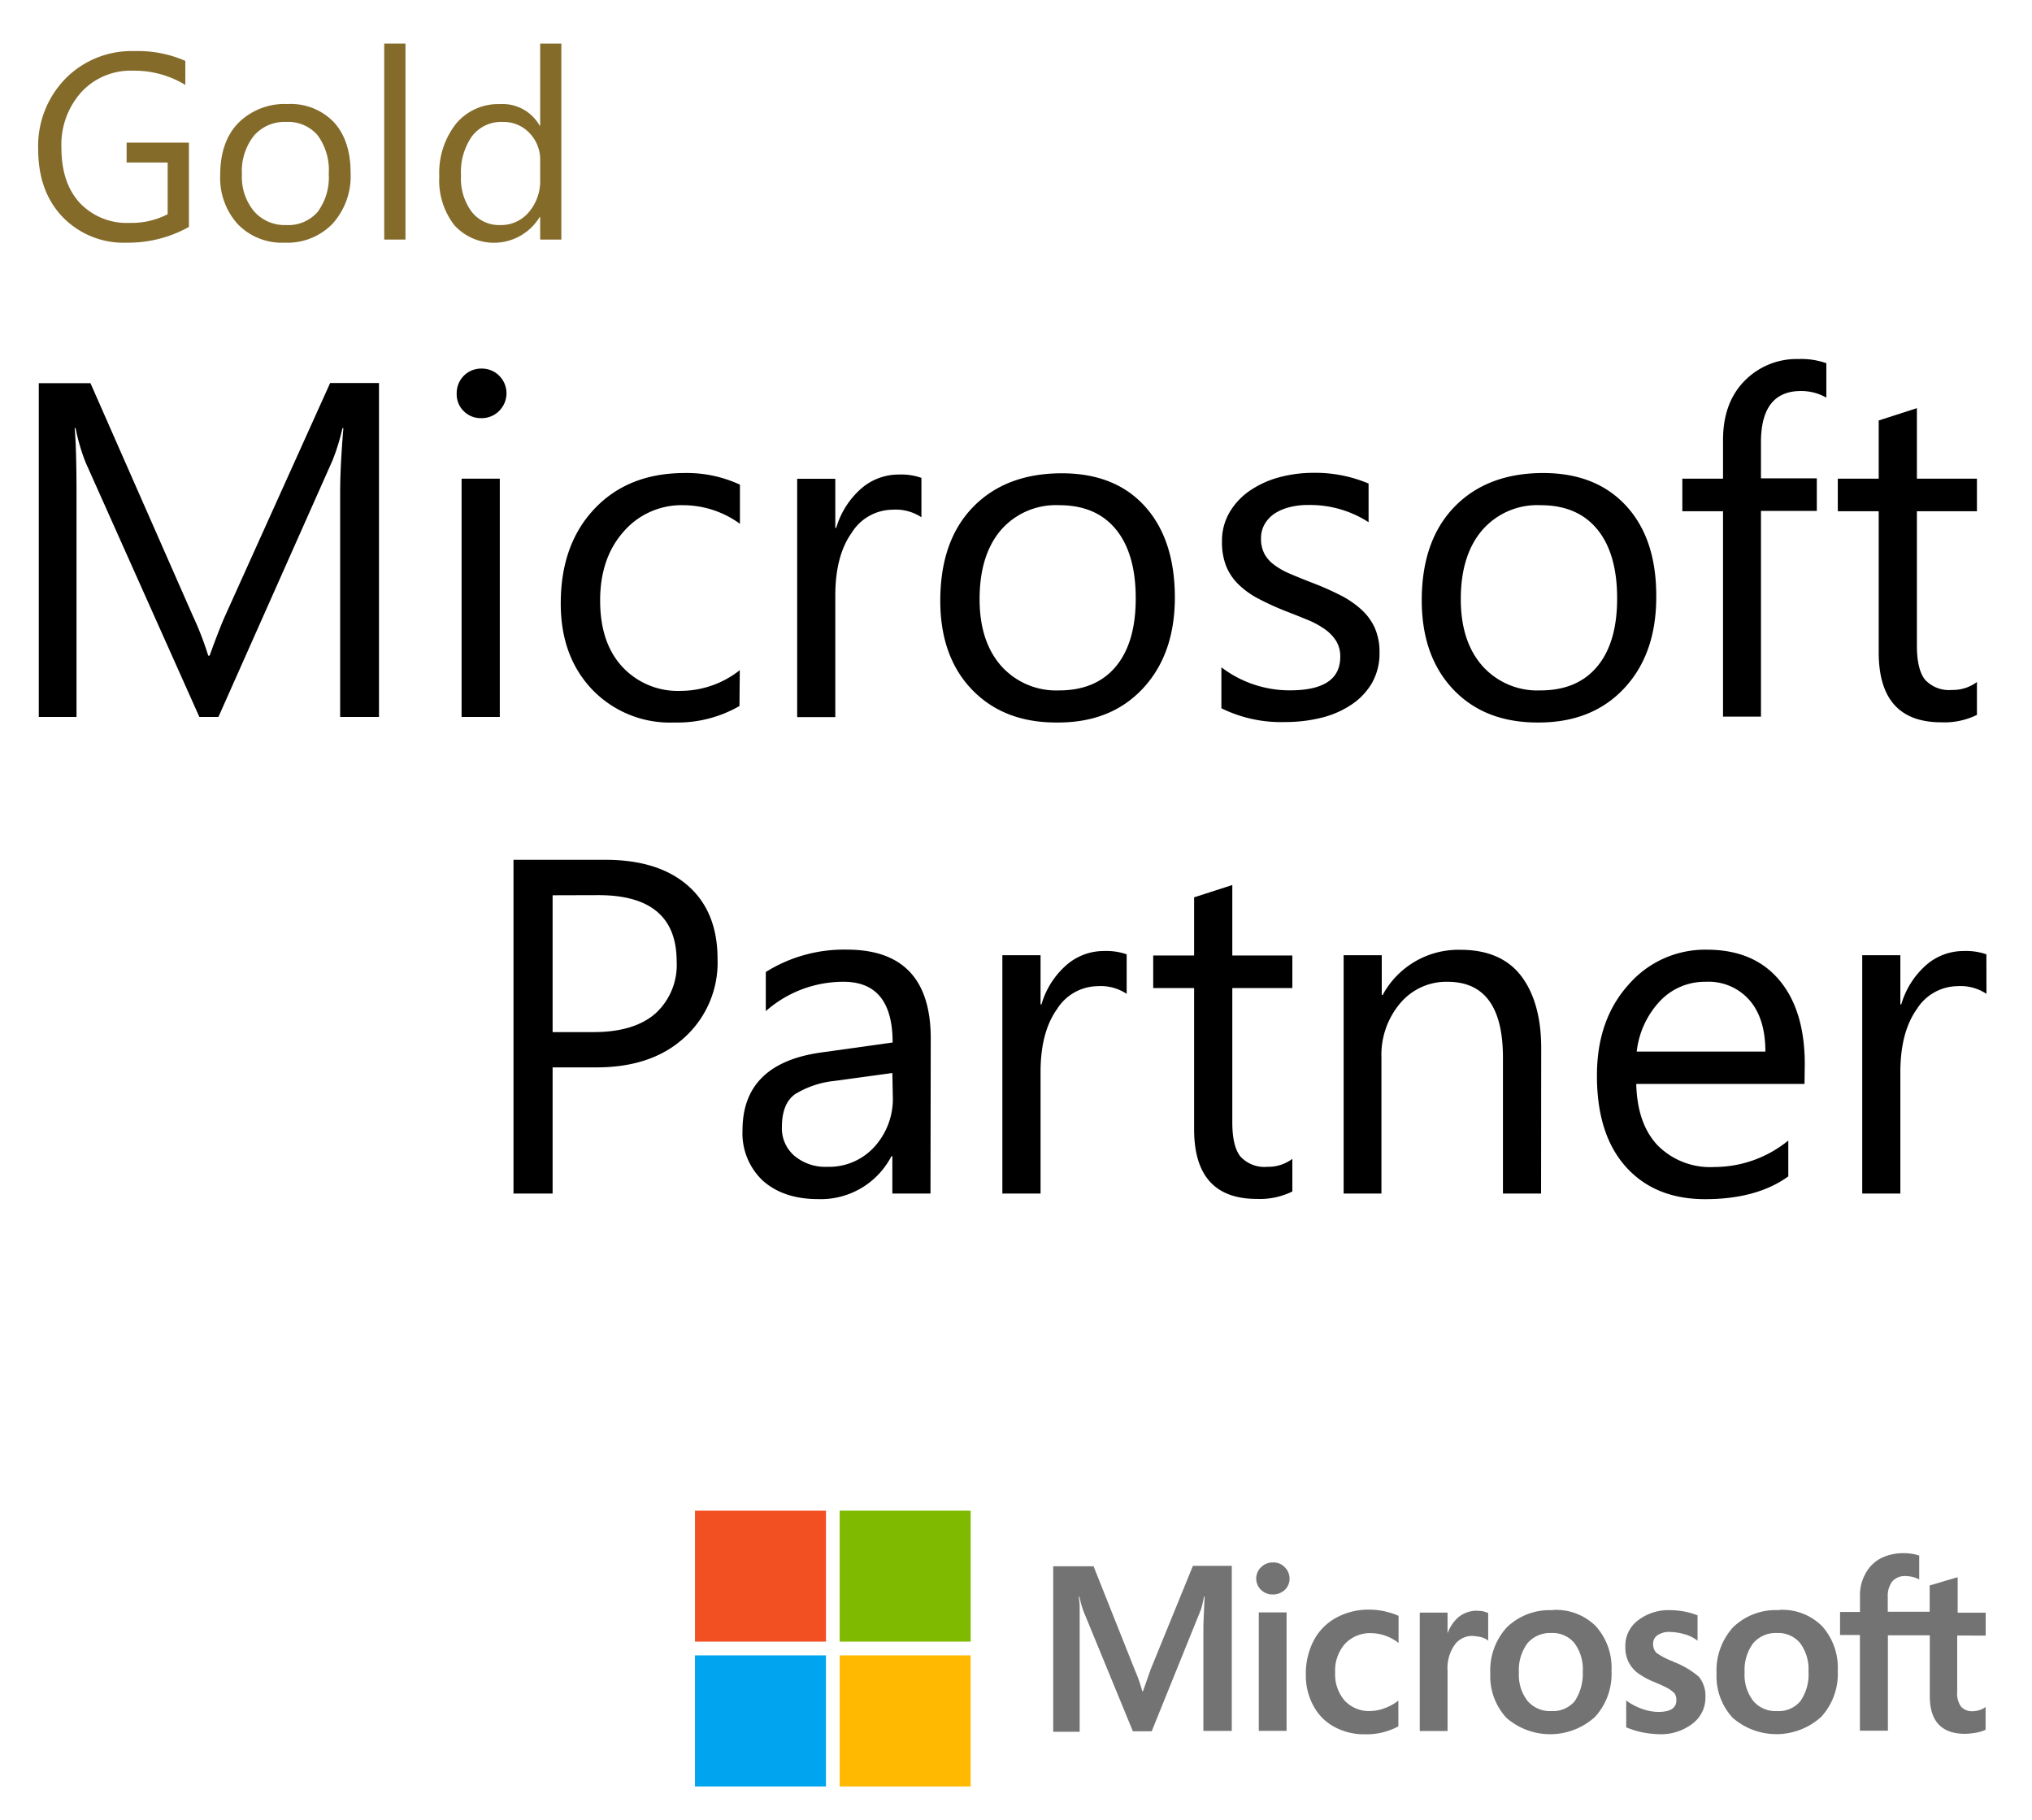
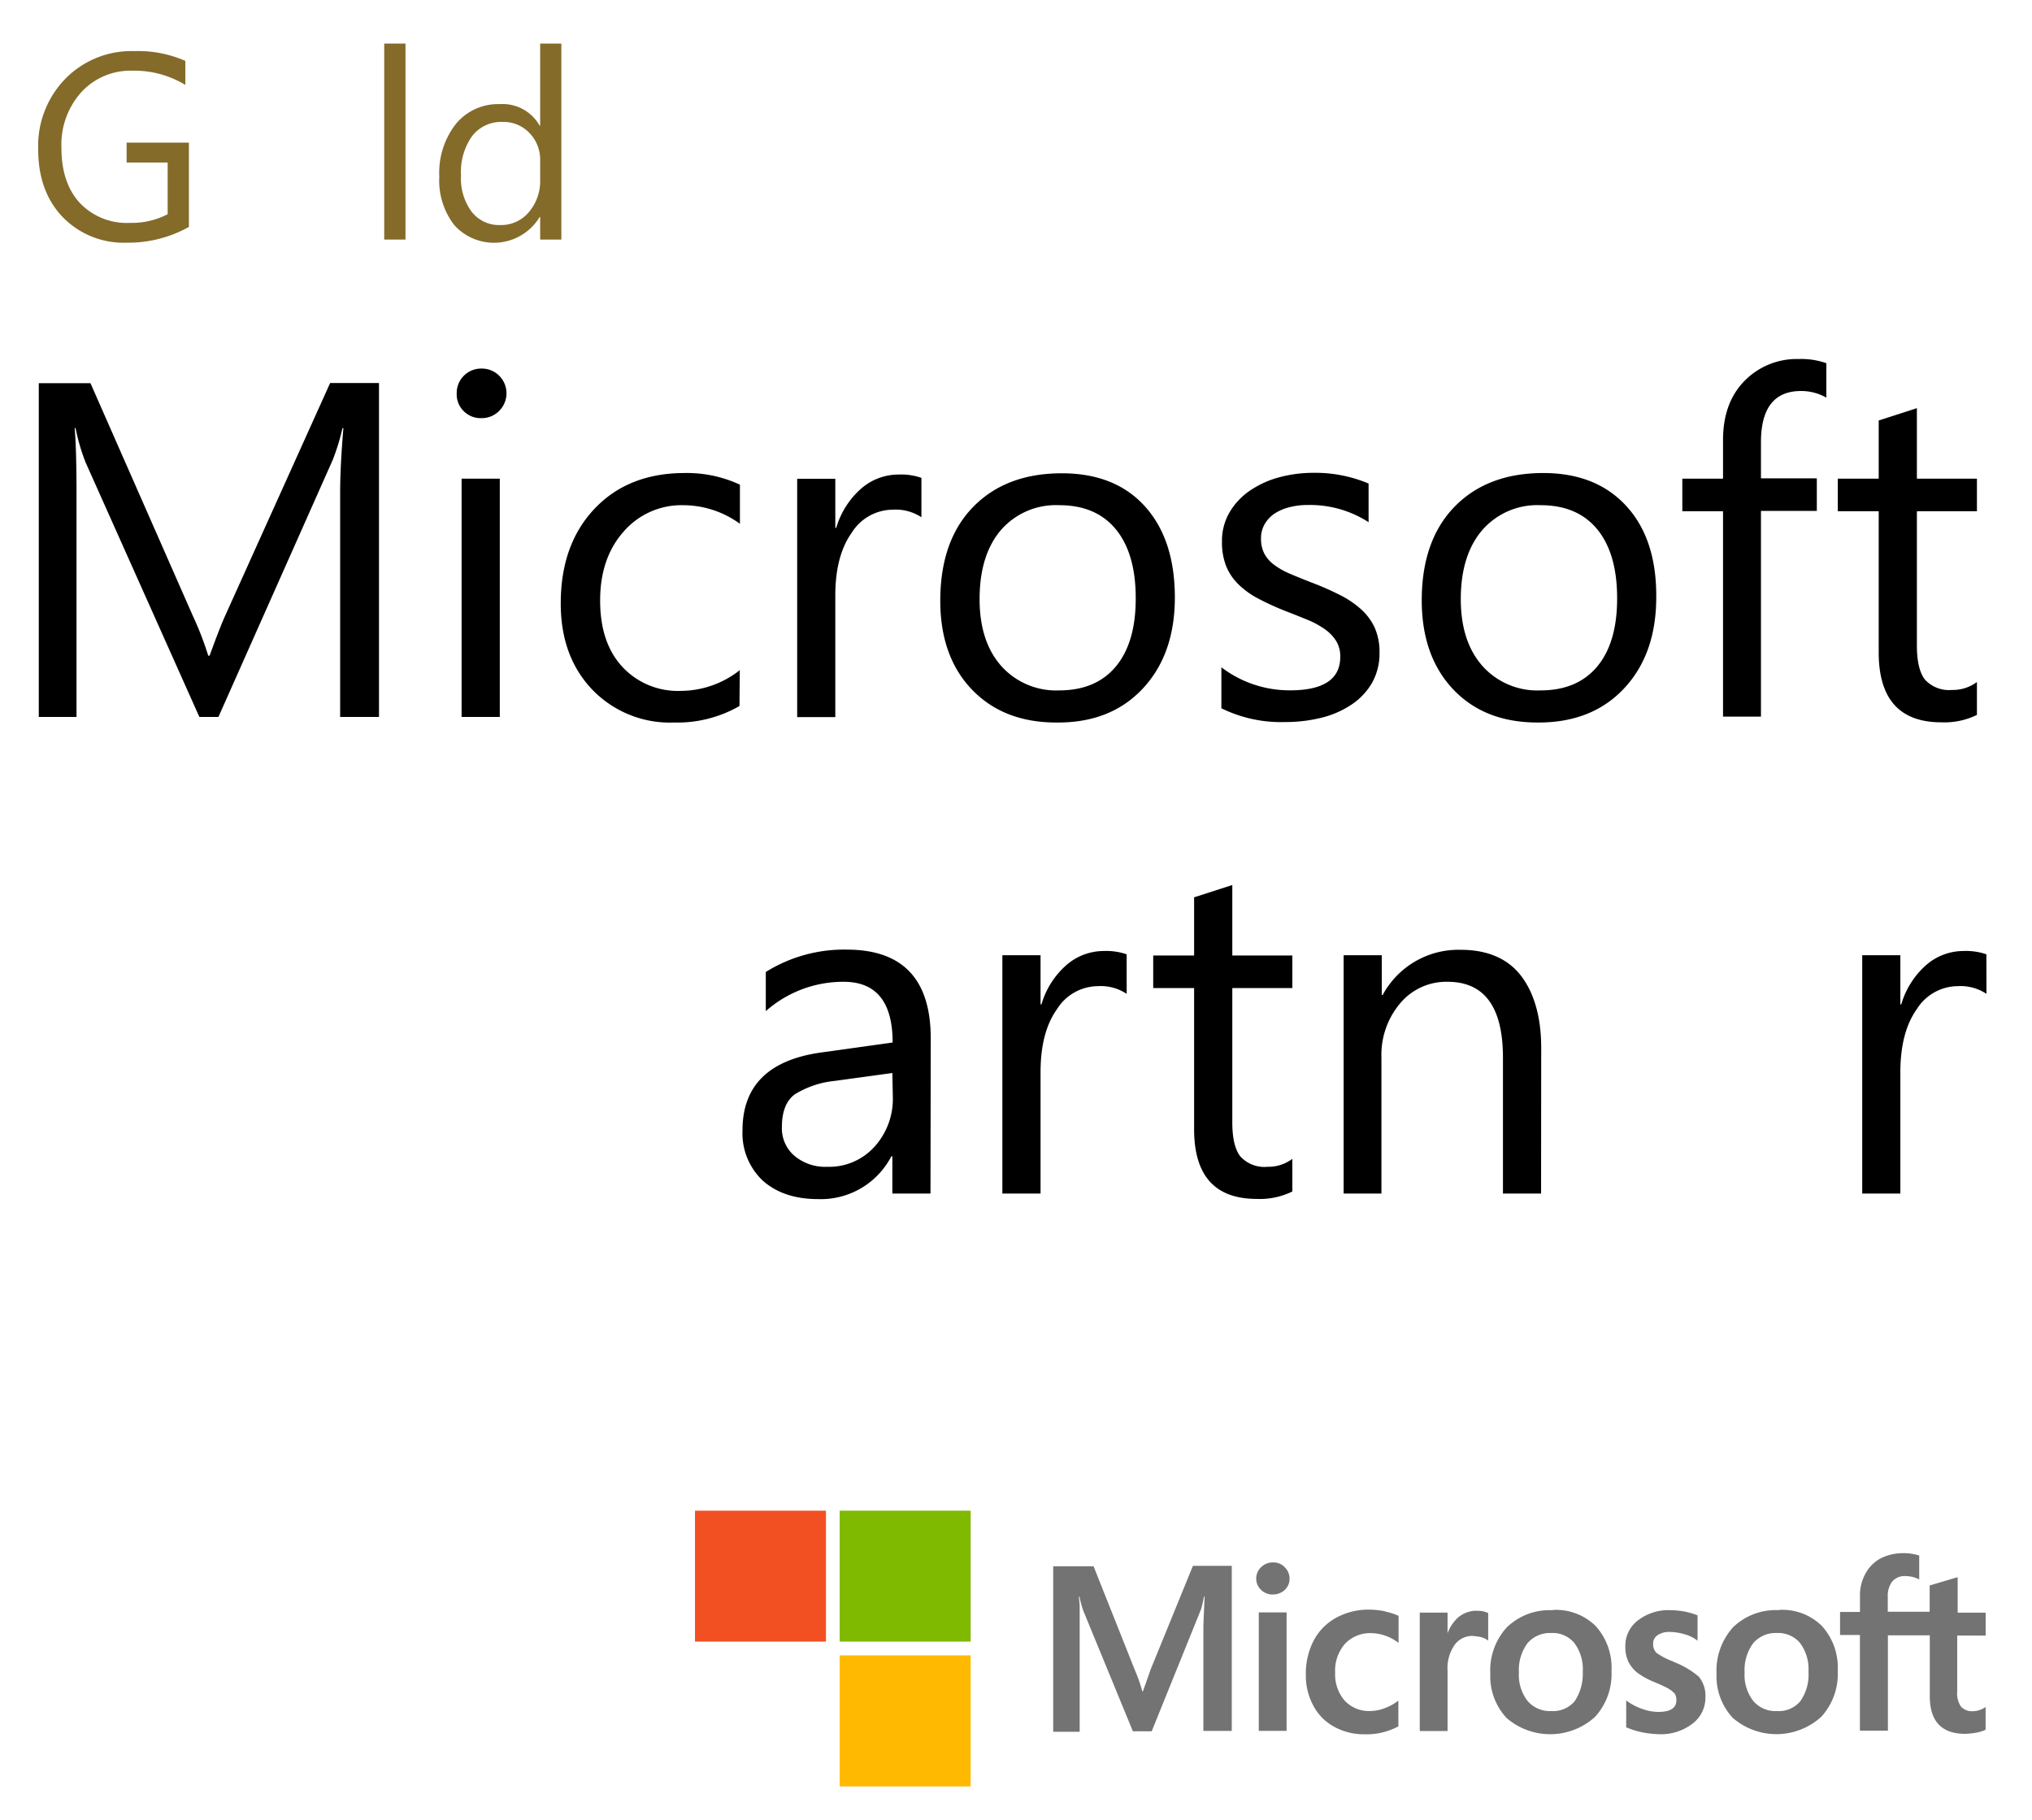
<svg xmlns="http://www.w3.org/2000/svg" id="Layer_1" data-name="Layer 1" viewBox="0 0 307 275">
  <defs>
    <style>.cls-1{fill:#737373;}.cls-2{fill:#f25022;}.cls-3{fill:#7fba00;}.cls-4{fill:#00a4ef;}.cls-5{fill:#ffb900;}.cls-6{fill:#846b2a;}</style>
  </defs>
  <title>Microsoft-Gold-Partner-Logo</title>
  <path d="M57.26,108.31H51.39V74.49q0-4,.49-9.81h-.14a32.12,32.12,0,0,1-1.51,4.89L33,108.31H30.12L12.93,69.85a30,30,0,0,1-1.51-5.17h-.14c.18,2,.28,5.31.28,9.88v33.75H5.86V57.89h7.81L29.14,93.05a47,47,0,0,1,2.32,6h.21q1.5-4.16,2.42-6.19l15.79-35h7.38Z" />
  <path d="M72.69,63.17a3.61,3.61,0,0,1-2.63-1.06A3.54,3.54,0,0,1,69,59.44a3.69,3.69,0,0,1,3.72-3.76,3.72,3.72,0,0,1,2.69,1.07,3.75,3.75,0,0,1,0,5.33A3.7,3.7,0,0,1,72.69,63.17Zm2.82,45.14H69.74v-36h5.77Z" />
  <path d="M111.72,106.66a18.8,18.8,0,0,1-9.85,2.49,16.28,16.28,0,0,1-12.42-5q-4.74-5-4.73-13,0-8.9,5.1-14.29t13.6-5.4a19,19,0,0,1,8.37,1.76v5.91a14.62,14.62,0,0,0-8.58-2.81,11.56,11.56,0,0,0-9,4q-3.54,4-3.54,10.39t3.33,10a11.43,11.43,0,0,0,8.91,3.66,14.44,14.44,0,0,0,8.86-3.13Z" />
  <path d="M139.21,78.14A7.08,7.08,0,0,0,134.85,77a7.36,7.36,0,0,0-6.17,3.48q-2.48,3.48-2.48,9.5v18.35h-5.76v-36h5.76v7.42h.14a12.61,12.61,0,0,1,3.76-5.93,8.59,8.59,0,0,1,5.66-2.13,9.39,9.39,0,0,1,3.45.5Z" />
  <path d="M159.57,109.15c-5.33,0-9.57-1.68-12.75-5s-4.76-7.83-4.76-13.38q0-9.08,4.95-14.17t13.4-5.1q8.06,0,12.57,5t4.52,13.75q0,8.61-4.87,13.8T159.57,109.15ZM160,76.32a11,11,0,0,0-8.79,3.77Q148,83.87,148,90.52q0,6.39,3.27,10.09A11.12,11.12,0,0,0,160,104.3q5.58,0,8.59-3.62t3-10.3q0-6.75-3-10.41T160,76.32Z" />
  <path d="M184.53,107v-6.19a17,17,0,0,0,10.37,3.48q7.59,0,7.59-5.06a4.45,4.45,0,0,0-.65-2.45A6.43,6.43,0,0,0,200.08,95a13.21,13.21,0,0,0-2.6-1.39c-1-.41-2.07-.84-3.22-1.28a42.45,42.45,0,0,1-4.2-1.92,12.68,12.68,0,0,1-3-2.18,8.12,8.12,0,0,1-1.83-2.76,9.77,9.77,0,0,1-.61-3.62,8.52,8.52,0,0,1,1.16-4.48,10.25,10.25,0,0,1,3.09-3.27,14.54,14.54,0,0,1,4.41-2,19.87,19.87,0,0,1,5.12-.67,20.69,20.69,0,0,1,8.37,1.62v5.84a16.28,16.28,0,0,0-9.15-2.6,10.88,10.88,0,0,0-2.91.36,7.36,7.36,0,0,0-2.24,1,4.86,4.86,0,0,0-1.44,1.6,4.22,4.22,0,0,0-.51,2.06,4.89,4.89,0,0,0,.51,2.35,5.08,5.08,0,0,0,1.5,1.69,11.36,11.36,0,0,0,2.39,1.34c.93.4,2,.83,3.2,1.3a44.24,44.24,0,0,1,4.29,1.88,14.59,14.59,0,0,1,3.23,2.18,8.57,8.57,0,0,1,2.06,2.79,9,9,0,0,1,.72,3.76,9,9,0,0,1-1.18,4.65,10,10,0,0,1-3.15,3.26,14.27,14.27,0,0,1-4.53,1.94,22.52,22.52,0,0,1-5.38.63A20.42,20.42,0,0,1,184.53,107Z" />
  <path d="M232.3,109.15q-8,0-12.74-5T214.8,90.73q0-9.08,4.95-14.17t13.4-5.1q8,0,12.57,5t4.51,13.75q0,8.61-4.87,13.8T232.3,109.15Zm.43-32.83a11,11,0,0,0-8.79,3.77q-3.24,3.78-3.24,10.43,0,6.39,3.27,10.09a11.12,11.12,0,0,0,8.76,3.69q5.58,0,8.59-3.62t3-10.3q0-6.75-3-10.41T232.73,76.32Z" />
  <path d="M275.93,60.07a7.69,7.69,0,0,0-3.83-1q-6,0-6.05,7.63v5.56h8.44v4.92h-8.44v31.08h-5.73V77.23h-6.15V72.31h6.15V66.47q0-5.65,3.27-8.95a11,11,0,0,1,8.16-3.28,11.31,11.31,0,0,1,4.18.63Z" />
  <path d="M298.68,108a11.12,11.12,0,0,1-5.38,1.12q-9.45,0-9.46-10.55V77.23h-6.18V72.31h6.18V63.52l5.77-1.86V72.31h9.07v4.92h-9.07V97.51q0,3.63,1.23,5.17a4.92,4.92,0,0,0,4.08,1.55,6.06,6.06,0,0,0,3.76-1.2Z" />
-   <path d="M83.49,161.25v19.06H77.58V129.89H91.43q8.08,0,12.54,3.94t4.44,11.11a15.24,15.24,0,0,1-4.94,11.74q-4.93,4.57-13.34,4.57Zm0-26v20.67h6.18q6.12,0,9.34-2.8a9.9,9.9,0,0,0,3.22-7.89q0-10-11.82-10Z" />
  <path d="M140.58,180.31h-5.76v-5.63h-.15a12,12,0,0,1-11.07,6.47c-3.59,0-6.39-1-8.42-2.85a9.83,9.83,0,0,1-3-7.55q0-10.09,11.88-11.75l10.8-1.51q0-9.18-7.42-9.17a17.67,17.67,0,0,0-11.74,4.43v-5.91a22.27,22.27,0,0,1,12.23-3.38q12.69,0,12.69,13.43Zm-5.76-18.21-8.69,1.19a14.18,14.18,0,0,0-6,2q-2,1.42-2,5a5.47,5.47,0,0,0,1.88,4.31,7.27,7.27,0,0,0,5,1.67,9.22,9.22,0,0,0,7.08-3,10.75,10.75,0,0,0,2.8-7.61Z" />
  <path d="M170.22,150.14a7.08,7.08,0,0,0-4.36-1.16,7.36,7.36,0,0,0-6.17,3.48q-2.48,3.48-2.48,9.5v18.35h-5.77v-36h5.77v7.42h.14a12.53,12.53,0,0,1,3.76-5.93,8.59,8.59,0,0,1,5.66-2.13,9.39,9.39,0,0,1,3.45.5Z" />
  <path d="M195.25,180a11.12,11.12,0,0,1-5.38,1.12q-9.47,0-9.46-10.55v-21.3h-6.18v-4.92h6.18v-8.79l5.77-1.86v10.65h9.07v4.92h-9.07v20.28q0,3.63,1.23,5.17a4.92,4.92,0,0,0,4.08,1.55,6.06,6.06,0,0,0,3.76-1.2Z" />
  <path d="M232.83,180.31h-5.76V159.78q0-11.46-8.37-11.46a9.09,9.09,0,0,0-7.16,3.25,12.08,12.08,0,0,0-2.83,8.21v20.53H203v-36h5.76v6h.14a13,13,0,0,1,11.82-6.82c3.93,0,7,1.28,9,3.82s3.13,6.22,3.13,11Z" />
-   <path d="M272.63,163.75H247.21q.14,6,3.23,9.28A11.16,11.16,0,0,0,259,176.3a17.69,17.69,0,0,0,11.18-4v5.42q-4.74,3.43-12.55,3.44-7.62,0-12-4.9t-4.36-13.8q0-8.4,4.77-13.7a15.29,15.29,0,0,1,11.83-5.29q7.07,0,10.93,4.57t3.87,12.7Zm-5.91-4.89q0-5-2.41-7.77a8.2,8.2,0,0,0-6.59-2.77,9.3,9.3,0,0,0-6.92,2.91,13.28,13.28,0,0,0-3.52,7.63Z" />
  <path d="M300.12,150.14a7.08,7.08,0,0,0-4.36-1.16,7.36,7.36,0,0,0-6.17,3.48q-2.47,3.48-2.48,9.5v18.35h-5.76v-36h5.76v7.42h.14A12.61,12.61,0,0,1,291,145.8a8.59,8.59,0,0,1,5.66-2.13,9.39,9.39,0,0,1,3.45.5Z" />
  <path class="cls-1" d="M173.84,252.21l-1.16,3.3h-.1a22.46,22.46,0,0,0-1.13-3.23l-6.23-15.66h-6.1v25h4v-15.4c0-1,0-2.07,0-3.43,0-.68-.09-1.19-.13-1.58h.1a14.66,14.66,0,0,0,.58,2.13l7.49,18.21H174l7.43-18.37c.16-.42.32-1.26.49-2H182c-.09,1.84-.16,3.49-.19,4.49v15.82h4.29V236.55h-5.87Zm16.34-8.62h4.2v17.89h-4.2Zm2.13-7.55a2.46,2.46,0,0,0-1.77.71,2.36,2.36,0,0,0,0,3.45,2.48,2.48,0,0,0,1.77.68,2.58,2.58,0,0,0,1.78-.68,2.28,2.28,0,0,0,.74-1.71,2.39,2.39,0,0,0-.74-1.74,2.32,2.32,0,0,0-1.78-.71m16.95,7.39a11.75,11.75,0,0,0-2.35-.26,10.1,10.1,0,0,0-5.1,1.26,8.35,8.35,0,0,0-3.36,3.46,10.88,10.88,0,0,0-1.16,5.16,9.52,9.52,0,0,0,1.13,4.62,7.73,7.73,0,0,0,3.16,3.2A9.33,9.33,0,0,0,206.2,262a10.11,10.11,0,0,0,5.07-1.2l0,0V256.9l-.16.13a7.49,7.49,0,0,1-2,1.06,6.17,6.17,0,0,1-2,.39,5,5,0,0,1-3.94-1.55,6,6,0,0,1-1.45-4.23,6.1,6.1,0,0,1,1.48-4.36,5.19,5.19,0,0,1,3.94-1.62,6.92,6.92,0,0,1,4,1.36l.16.13v-4.1l0,0a9.5,9.5,0,0,0-2-.65m13.86-.13a4.4,4.4,0,0,0-2.84,1,6,6,0,0,0-1.62,2.42h0v-3.13h-4.2v17.89h4.2v-9.14a6.13,6.13,0,0,1,1-3.77,3.25,3.25,0,0,1,2.71-1.46,11.13,11.13,0,0,1,1.26.16,3.21,3.21,0,0,1,1,.42l.17.13v-4.2l-.1,0a3.22,3.22,0,0,0-1.58-.29m11.43-.1a9.25,9.25,0,0,0-6.94,2.59,9.62,9.62,0,0,0-2.49,7,9.23,9.23,0,0,0,2.45,6.68,10.07,10.07,0,0,0,13.37-.16,9.58,9.58,0,0,0,2.49-6.94,9.37,9.37,0,0,0-2.36-6.75,8.5,8.5,0,0,0-6.52-2.46M237.91,257a4.26,4.26,0,0,1-3.52,1.49,4.43,4.43,0,0,1-3.62-1.55,6.42,6.42,0,0,1-1.29-4.3,6.78,6.78,0,0,1,1.29-4.39,4.45,4.45,0,0,1,3.58-1.55,4.27,4.27,0,0,1,3.49,1.49,6.6,6.6,0,0,1,1.29,4.35,7.5,7.5,0,0,1-1.22,4.46M252.79,251a10.42,10.42,0,0,1-2.55-1.32,1.87,1.87,0,0,1-.48-1.36,1.49,1.49,0,0,1,.67-1.29,3.1,3.1,0,0,1,1.85-.49,8.09,8.09,0,0,1,2.16.33,5.47,5.47,0,0,1,1.87.87l.16.13V244l-.09,0a11,11,0,0,0-1.91-.55,12.82,12.82,0,0,0-2.07-.2,7.53,7.53,0,0,0-4.94,1.55,4.78,4.78,0,0,0-1.9,3.94,5.17,5.17,0,0,0,.42,2.2,5,5,0,0,0,1.29,1.68,11.17,11.17,0,0,0,2.58,1.45c1,.42,1.71.74,2.17,1a4.47,4.47,0,0,1,1,.78,1.83,1.83,0,0,1,.25,1c0,1.19-.9,1.77-2.74,1.77a7.33,7.33,0,0,1-2.33-.42,9.1,9.1,0,0,1-2.35-1.19l-.16-.13v4.1l.09,0a12.37,12.37,0,0,0,2.26.71,14.62,14.62,0,0,0,2.42.29,7.83,7.83,0,0,0,5.2-1.55,4.91,4.91,0,0,0,2-4.07,4.5,4.5,0,0,0-1-3.06,12.9,12.9,0,0,0-3.78-2.23m15.89-7.82a9.25,9.25,0,0,0-6.94,2.59,9.74,9.74,0,0,0-2.49,7,9.23,9.23,0,0,0,2.45,6.68,10.07,10.07,0,0,0,13.37-.16,9.58,9.58,0,0,0,2.49-6.94,9.37,9.37,0,0,0-2.36-6.75,8.48,8.48,0,0,0-6.52-2.46M272,257a4.23,4.23,0,0,1-3.52,1.49,4.37,4.37,0,0,1-3.61-1.55,6.42,6.42,0,0,1-1.29-4.3,6.78,6.78,0,0,1,1.29-4.39,4.44,4.44,0,0,1,3.58-1.55,4.31,4.31,0,0,1,3.49,1.49,6.6,6.6,0,0,1,1.29,4.35A7,7,0,0,1,272,257m28-9.91v-3.46h-4.23V238.3l-.13,0-4,1.19-.1,0v4h-6.33v-2.26a3.57,3.57,0,0,1,.71-2.36,2.52,2.52,0,0,1,2-.77,4.68,4.68,0,0,1,1.87.42l.17.1v-3.65l-.1,0a7.33,7.33,0,0,0-2.36-.33,7.49,7.49,0,0,0-3.36.78,5.61,5.61,0,0,0-2.29,2.29,6.61,6.61,0,0,0-.84,3.33v2.48H278V247H281v14.46h4.23V247.05h6.33v9.2c0,3.78,1.78,5.68,5.33,5.68a10.64,10.64,0,0,0,1.77-.19,5.8,5.8,0,0,0,1.33-.42l0,0v-3.46l-.16.13a3.38,3.38,0,0,1-1.71.52,2.25,2.25,0,0,1-1.84-.68,3.47,3.47,0,0,1-.58-2.29v-8.46Z" />
  <path class="cls-2" d="M105,228.22h19.79V248H105Z" />
  <path class="cls-3" d="M126.86,228.22h19.79V248H126.86Z" />
-   <path class="cls-4" d="M105,250.08h19.79v19.8H105Z" />
  <path class="cls-5" d="M126.86,250.08h19.79v19.8H126.86Z" />
  <path class="cls-6" d="M28.54,34.28a18.71,18.71,0,0,1-9.37,2.38,12.81,12.81,0,0,1-9.7-3.87c-2.47-2.57-3.7-6-3.7-10.23A14.55,14.55,0,0,1,9.88,11.89,14,14,0,0,1,20.3,7.72,17.74,17.74,0,0,1,28,9.2v3.63a14.78,14.78,0,0,0-8-2.15,10.08,10.08,0,0,0-7.72,3.25,11.86,11.86,0,0,0-3,8.39q0,5.33,2.79,8.35a9.77,9.77,0,0,0,7.58,3,11.74,11.74,0,0,0,5.68-1.31V24.55H19.13v-3h9.41Z" />
-   <path class="cls-6" d="M43,36.66a9.26,9.26,0,0,1-7.08-2.8,10.37,10.37,0,0,1-2.65-7.43c0-3.36.92-6,2.75-7.87a9.91,9.91,0,0,1,7.44-2.84,9,9,0,0,1,7,2.76c1.67,1.83,2.51,4.38,2.51,7.63a10.73,10.73,0,0,1-2.71,7.67A9.47,9.47,0,0,1,43,36.66Zm.23-18.24a6.09,6.09,0,0,0-4.88,2.1,8.61,8.61,0,0,0-1.8,5.79,8.13,8.13,0,0,0,1.82,5.6A6.16,6.16,0,0,0,43.21,34,5.88,5.88,0,0,0,48,32a8.75,8.75,0,0,0,1.67-5.72A8.89,8.89,0,0,0,48,20.45,5.86,5.86,0,0,0,43.21,18.42Z" />
  <path class="cls-6" d="M61.26,36.19H58.05V6.58h3.21Z" />
  <path class="cls-6" d="M84.81,36.19h-3.2v-3.4h-.08A8.07,8.07,0,0,1,68.63,34a11,11,0,0,1-2.26-7.32,12,12,0,0,1,2.5-7.95,8.26,8.26,0,0,1,6.66-3,6.41,6.41,0,0,1,6,3.25h.08V6.58h3.2Zm-3.2-9V24.2A5.76,5.76,0,0,0,80,20.1a5.39,5.39,0,0,0-4.07-1.68,5.53,5.53,0,0,0-4.61,2.15,9.4,9.4,0,0,0-1.67,5.93A8.42,8.42,0,0,0,71.27,32a5.24,5.24,0,0,0,4.32,2A5.47,5.47,0,0,0,79.94,32,7.23,7.23,0,0,0,81.61,27.15Z" />
</svg>